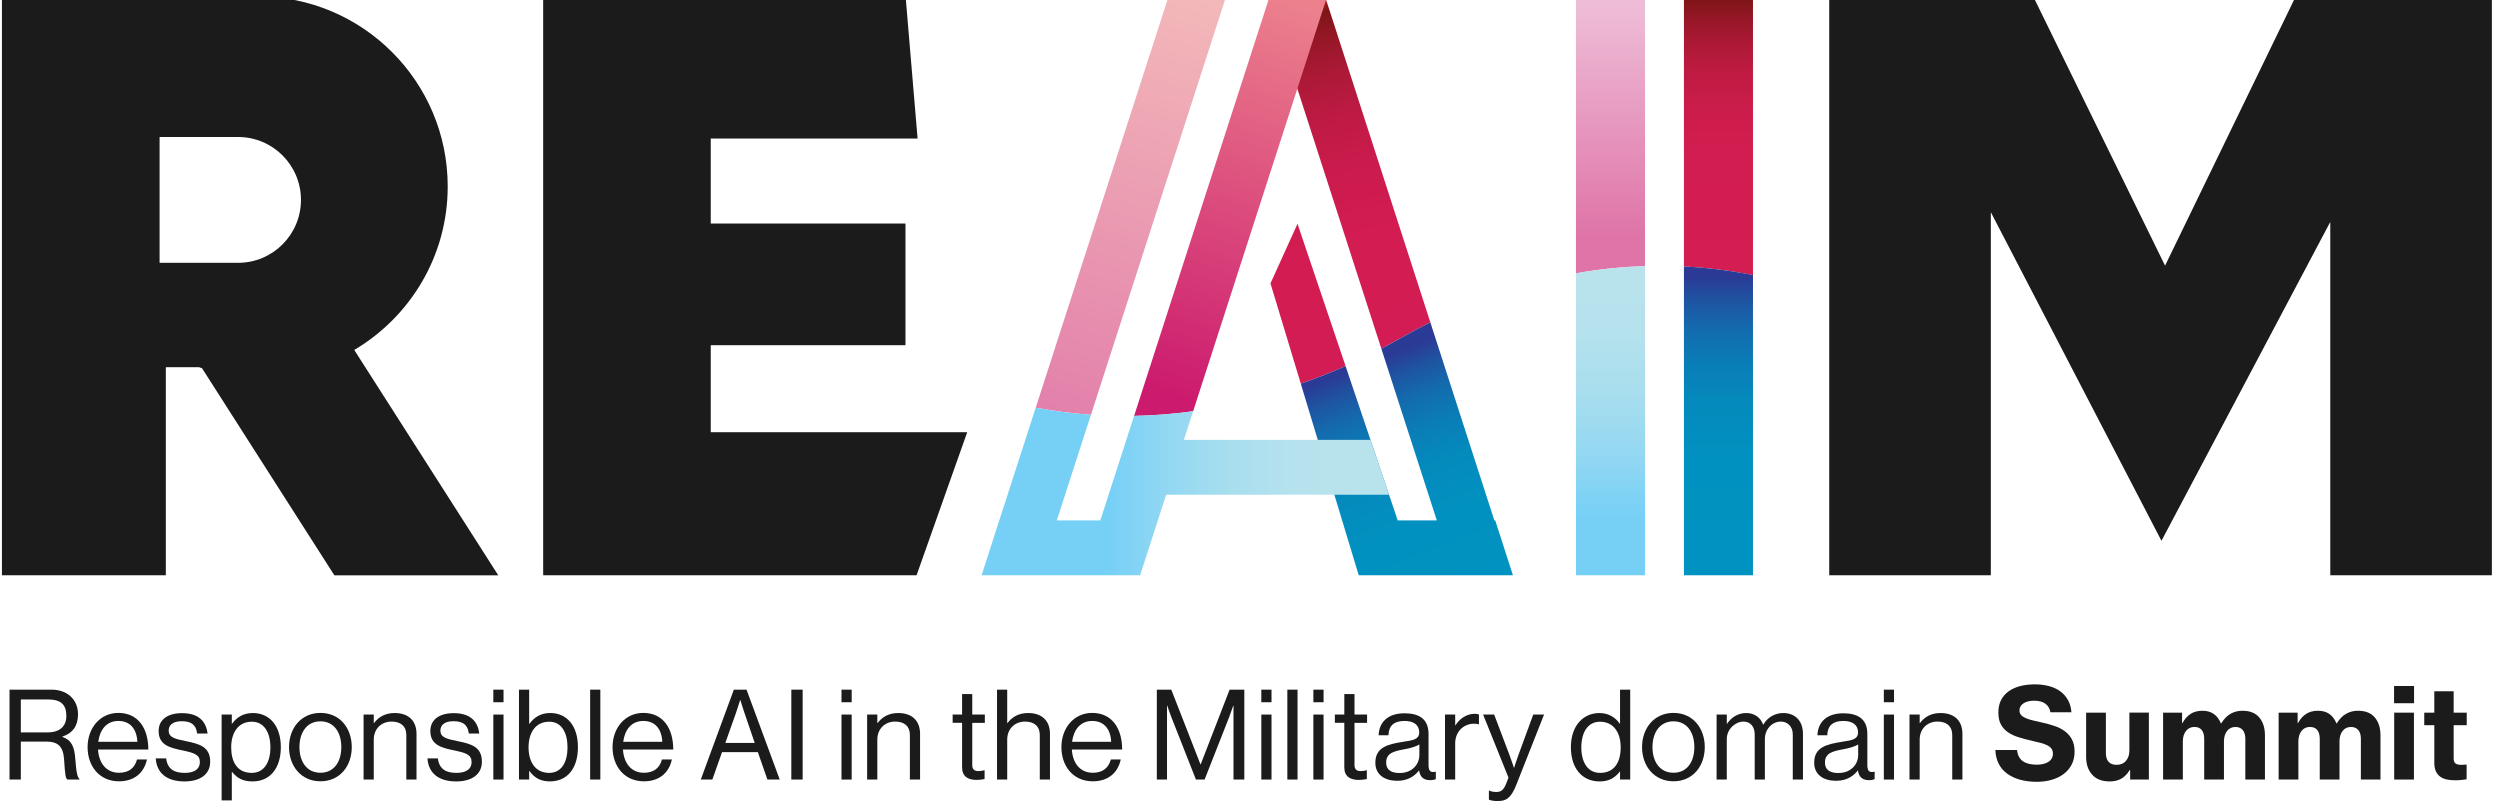
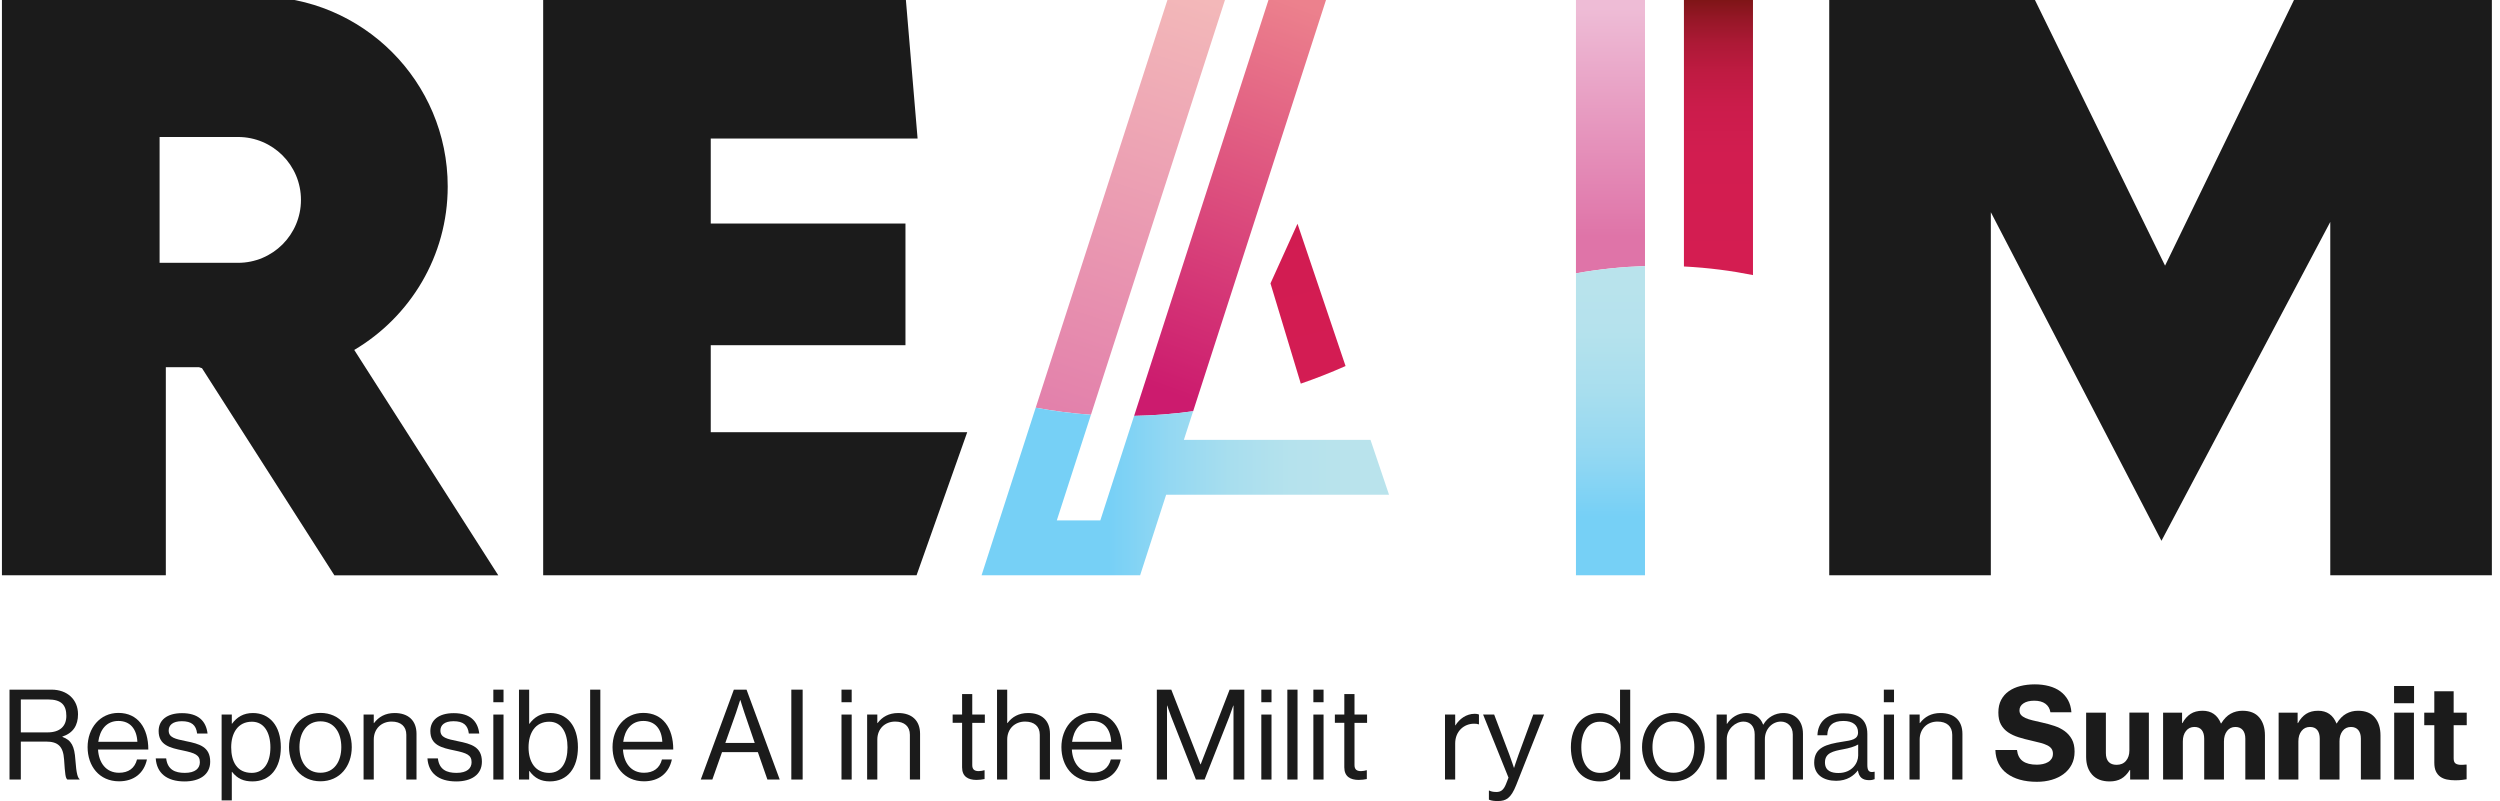
<svg xmlns="http://www.w3.org/2000/svg" xmlns:xlink="http://www.w3.org/1999/xlink" version="1.1" id="Layer_1" x="0px" y="0px" width="234.566px" height="75.159px" viewBox="0 21.861 234.566 75.159" enable-background="new 0 21.861 234.566 75.159" xml:space="preserve">
  <g>
    <path fill="#1B1B1B" d="M0.893,86.568h3.938c1.487,0,2.489,0.933,2.489,2.313c0,1.026-0.448,1.757-1.463,2.088v0.035   c0.861,0.307,1.133,0.896,1.215,2.146c0.095,1.356,0.236,1.698,0.39,1.806v0.047H6.319c-0.177-0.153-0.212-0.472-0.307-1.887   c-0.083-1.239-0.578-1.676-1.71-1.676H1.954v3.563H0.893V86.568z M1.954,90.579h2.501c1.179,0,1.77-0.589,1.77-1.545   c0-1.026-0.473-1.545-1.71-1.545H1.954V90.579z" />
    <path fill="#1B1B1B" d="M8.219,91.959c0-1.77,1.155-3.208,2.89-3.208c1.828,0,2.807,1.416,2.807,3.433H9.198   c0.07,1.238,0.743,2.183,1.97,2.183c0.886,0,1.476-0.425,1.688-1.25h0.932c-0.283,1.309-1.238,2.052-2.619,2.052   C9.304,95.167,8.219,93.729,8.219,91.959 M9.221,91.463h3.668c-0.06-1.214-0.685-1.958-1.781-1.958   C9.977,89.505,9.363,90.355,9.221,91.463" />
    <path fill="#1B1B1B" d="M14.612,93.021h0.979c0.131,1.063,0.838,1.357,1.746,1.357c1.003,0,1.416-0.438,1.416-1.003   c0-0.685-0.472-0.861-1.593-1.098c-1.203-0.247-2.276-0.494-2.276-1.827c0-1.016,0.779-1.676,2.194-1.676   c1.51,0,2.253,0.721,2.396,1.911h-0.979c-0.094-0.802-0.531-1.155-1.438-1.155c-0.874,0-1.229,0.389-1.229,0.872   c0,0.661,0.59,0.791,1.641,1.004c1.227,0.248,2.253,0.519,2.253,1.923c0,1.227-1.003,1.852-2.406,1.852   C15.639,95.179,14.707,94.389,14.612,93.021" />
    <path fill="#1B1B1B" d="M20.794,88.905h0.956v0.86h0.023c0.46-0.625,1.074-1.003,1.958-1.003c1.545,0,2.619,1.18,2.619,3.208   c0,1.958-1.003,3.208-2.654,3.208c-0.825,0-1.416-0.248-1.923-0.896H21.75v2.678h-0.956V88.905z M25.371,91.982   c0-1.367-0.578-2.405-1.733-2.405c-1.333,0-1.946,1.085-1.946,2.405c0,1.321,0.531,2.396,1.934,2.396   C24.793,94.377,25.371,93.364,25.371,91.982" />
    <path fill="#1B1B1B" d="M27.118,91.959c0-1.77,1.132-3.208,2.949-3.208c1.829,0,2.938,1.438,2.938,3.208s-1.108,3.208-2.938,3.208   C28.25,95.167,27.118,93.729,27.118,91.959 M32.024,91.959c0-1.345-0.661-2.418-1.958-2.418s-1.97,1.073-1.97,2.418   s0.672,2.406,1.97,2.406S32.024,93.304,32.024,91.959" />
    <path fill="#1B1B1B" d="M35.069,89.706h0.022c0.438-0.578,1.051-0.944,1.936-0.944c1.274,0,2.053,0.696,2.053,1.958v4.282h-0.956   v-4.199c0-0.791-0.52-1.239-1.38-1.239c-0.967,0-1.675,0.686-1.675,1.688v3.751h-0.956v-6.1h0.956V89.706z" />
    <path fill="#1B1B1B" d="M40.106,93.021h0.979c0.13,1.063,0.838,1.357,1.746,1.357c1.003,0,1.416-0.438,1.416-1.003   c0-0.685-0.473-0.861-1.593-1.098c-1.203-0.247-2.276-0.494-2.276-1.827c0-1.016,0.779-1.676,2.194-1.676   c1.51,0,2.253,0.721,2.395,1.911h-0.979c-0.094-0.802-0.531-1.155-1.439-1.155c-0.872,0-1.227,0.389-1.227,0.872   c0,0.661,0.59,0.791,1.64,1.004c1.228,0.248,2.253,0.519,2.253,1.923c0,1.227-1.003,1.852-2.405,1.852   C41.132,95.179,40.2,94.389,40.106,93.021" />
    <path fill="#1B1B1B" d="M46.288,86.568h0.956v1.181h-0.956V86.568z M46.288,88.905h0.956v6.099h-0.956V88.905z" />
    <path fill="#1B1B1B" d="M49.674,94.2H49.65v0.802h-0.956v-8.435h0.956v3.208h0.022c0.46-0.625,1.073-1.015,1.958-1.015   c1.546,0,2.596,1.18,2.596,3.208c0,1.958-0.979,3.208-2.63,3.208C50.771,95.179,50.169,94.884,49.674,94.2 M53.248,91.982   c0-1.367-0.555-2.405-1.71-2.405c-1.333,0-1.946,1.085-1.946,2.405c0,1.369,0.638,2.396,1.936,2.396   C52.693,94.377,53.248,93.364,53.248,91.982" />
    <rect x="55.372" y="86.568" fill="#1B1B1B" width="0.956" height="8.435" />
    <path fill="#1B1B1B" d="M57.472,91.959c0-1.77,1.155-3.208,2.89-3.208c1.828,0,2.807,1.416,2.807,3.433h-4.718   c0.071,1.238,0.743,2.183,1.97,2.183c0.886,0,1.476-0.425,1.688-1.25h0.932c-0.283,1.309-1.237,2.052-2.619,2.052   C58.557,95.167,57.472,93.729,57.472,91.959 M58.474,91.463h3.668c-0.06-1.214-0.685-1.958-1.781-1.958   C59.229,89.505,58.616,90.355,58.474,91.463" />
    <path fill="#1B1B1B" d="M68.855,86.568h1.19l3.114,8.435h-1.156l-0.896-2.571h-3.362l-0.908,2.571h-1.086L68.855,86.568z    M68.054,91.57h2.76l-0.967-2.83c-0.165-0.473-0.377-1.191-0.377-1.191h-0.024c0,0-0.224,0.708-0.389,1.191L68.054,91.57z" />
    <rect x="74.247" y="86.568" fill="#1B1B1B" width="1.063" height="8.435" />
    <path fill="#1B1B1B" d="M78.954,86.568h0.956v1.181h-0.956V86.568z M78.954,88.905h0.956v6.099h-0.956V88.905z" />
    <path fill="#1B1B1B" d="M82.316,89.706h0.022c0.438-0.578,1.051-0.944,1.936-0.944c1.273,0,2.053,0.696,2.053,1.958v4.282h-0.956   v-4.199c0-0.791-0.519-1.239-1.38-1.239c-0.967,0-1.675,0.686-1.675,1.688v3.751H81.36v-6.1h0.956V89.706z" />
    <path fill="#1B1B1B" d="M89.383,88.905h0.886v-1.923h0.955v1.923h1.18v0.777h-1.18v3.964c0,0.426,0.224,0.566,0.613,0.566   c0.188,0,0.401-0.047,0.508-0.083h0.035v0.826c-0.224,0.047-0.482,0.082-0.767,0.082c-0.778,0-1.344-0.318-1.344-1.18v-4.176   h-0.885v-0.777H89.383z" />
    <path fill="#1B1B1B" d="M94.503,89.706h0.023c0.437-0.578,1.05-0.944,1.935-0.944c1.274,0,2.054,0.696,2.054,1.958v4.282h-0.956   v-4.199c0-0.791-0.52-1.239-1.38-1.239c-0.968,0-1.676,0.686-1.676,1.688v3.751h-0.956v-8.435h0.956V89.706z" />
    <path fill="#1B1B1B" d="M99.588,91.959c0-1.77,1.156-3.208,2.891-3.208c1.829,0,2.808,1.416,2.808,3.433h-4.719   c0.071,1.238,0.744,2.183,1.97,2.183c0.885,0,1.475-0.425,1.688-1.25h0.932c-0.283,1.309-1.238,2.052-2.619,2.052   C100.673,95.167,99.588,93.729,99.588,91.959 M100.59,91.463h3.668c-0.059-1.214-0.684-1.958-1.78-1.958   C101.345,89.505,100.732,90.355,100.59,91.463" />
    <path fill="#1B1B1B" d="M108.542,86.568h1.356l2.736,7.008h0.023l2.713-7.008h1.38v8.435h-1.015v-6.937h-0.023   c0,0-0.225,0.66-0.377,1.063l-2.312,5.875h-0.814l-2.312-5.875c-0.165-0.425-0.378-1.063-0.378-1.063h-0.023v6.937h-0.956   L108.542,86.568L108.542,86.568z" />
    <path fill="#1B1B1B" d="M118.345,86.568h0.956v1.181h-0.956V86.568z M118.345,88.905h0.956v6.099h-0.956V88.905z" />
    <rect x="120.787" y="86.568" fill="#1B1B1B" width="0.956" height="8.435" />
    <path fill="#1B1B1B" d="M123.229,86.568h0.956v1.181h-0.956V86.568z M123.229,88.905h0.956v6.099h-0.956V88.905z" />
    <path fill="#1B1B1B" d="M125.247,88.905h0.885v-1.923h0.956v1.923h1.18v0.777h-1.18v3.964c0,0.426,0.225,0.566,0.613,0.566   c0.188,0,0.401-0.047,0.507-0.083h0.036v0.826c-0.224,0.047-0.482,0.082-0.767,0.082c-0.779,0-1.346-0.318-1.346-1.18v-4.176   h-0.885V88.905z" />
-     <path fill="#1B1B1B" d="M133.15,94.153h-0.012c-0.365,0.473-0.991,0.968-2.029,0.968c-1.156,0-2.064-0.542-2.064-1.698   c0-1.439,1.133-1.734,2.654-1.97c0.861-0.13,1.462-0.212,1.462-0.874c0-0.685-0.496-1.073-1.368-1.073   c-0.99,0-1.485,0.424-1.521,1.344h-0.92c0.036-1.179,0.813-2.063,2.43-2.063c1.297,0,2.253,0.483,2.253,1.935v2.902   c0,0.495,0.118,0.767,0.648,0.647h0.036v0.696c-0.118,0.047-0.271,0.094-0.52,0.094C133.575,95.061,133.245,94.778,133.15,94.153    M133.174,92.75v-1.038c-0.317,0.2-0.872,0.354-1.392,0.448c-0.956,0.177-1.723,0.342-1.723,1.238c0,0.814,0.637,0.991,1.263,0.991   C132.596,94.389,133.174,93.457,133.174,92.75" />
    <path fill="#1B1B1B" d="M136.537,89.918h0.023c0.366-0.59,1.002-1.085,1.815-1.085c0.178,0,0.271,0.022,0.39,0.069v0.921h-0.035   c-0.143-0.048-0.236-0.06-0.425-0.06c-0.943,0-1.77,0.708-1.77,1.853v3.385h-0.956v-6.1h0.956L136.537,89.918L136.537,89.918z" />
    <path fill="#1B1B1B" d="M139.698,96.89v-0.85h0.047c0.129,0.07,0.33,0.13,0.649,0.13c0.4,0,0.672-0.153,0.908-0.743l0.235-0.602   l-2.383-5.921h1.038l1.438,3.799c0.188,0.507,0.413,1.19,0.413,1.19h0.024c0,0,0.212-0.684,0.401-1.19l1.392-3.799h1.015   l-2.606,6.594c-0.495,1.262-0.967,1.521-1.71,1.521C140.193,97.02,139.958,96.996,139.698,96.89" />
    <path fill="#1B1B1B" d="M147.39,91.971c0-2.029,1.168-3.208,2.678-3.208c0.861,0,1.521,0.425,1.911,1.003h0.023v-3.197h0.955v8.435   h-0.955V94.26h-0.023c-0.46,0.59-1.026,0.92-1.888,0.92C148.428,95.179,147.39,93.929,147.39,91.971 M152.062,91.982   c0-1.415-0.686-2.405-1.947-2.405c-1.156,0-1.746,1.038-1.746,2.405c0,1.381,0.59,2.396,1.758,2.396   C151.483,94.377,152.062,93.364,152.062,91.982" />
    <path fill="#1B1B1B" d="M154.067,91.959c0-1.77,1.133-3.208,2.949-3.208c1.829,0,2.937,1.438,2.937,3.208s-1.107,3.208-2.937,3.208   C155.2,95.167,154.067,93.729,154.067,91.959 M158.975,91.959c0-1.345-0.661-2.418-1.958-2.418s-1.971,1.073-1.971,2.418   s0.673,2.406,1.971,2.406C158.314,94.365,158.975,93.304,158.975,91.959" />
    <path fill="#1B1B1B" d="M161.063,88.905h0.956v0.872h0.022c0.378-0.59,1.026-1.015,1.793-1.015c0.743,0,1.333,0.377,1.593,1.085   h0.023c0.389-0.696,1.12-1.085,1.864-1.085c1.085,0,1.852,0.696,1.852,1.958v4.282h-0.956v-4.235c0-0.755-0.507-1.203-1.12-1.203   c-0.791,0-1.498,0.686-1.498,1.641v3.798h-0.955v-4.235c0-0.755-0.426-1.203-1.051-1.203c-0.742,0-1.568,0.686-1.568,1.641v3.798   h-0.956L161.063,88.905L161.063,88.905z" />
    <path fill="#1B1B1B" d="M174.323,94.153h-0.012c-0.365,0.473-0.991,0.968-2.029,0.968c-1.156,0-2.063-0.542-2.063-1.698   c0-1.439,1.132-1.734,2.653-1.97c0.86-0.13,1.462-0.212,1.462-0.874c0-0.685-0.496-1.073-1.369-1.073   c-0.99,0-1.485,0.424-1.521,1.344h-0.92c0.036-1.179,0.813-2.063,2.43-2.063c1.297,0,2.252,0.483,2.252,1.935v2.902   c0,0.495,0.118,0.767,0.649,0.647h0.036v0.696c-0.118,0.047-0.271,0.094-0.52,0.094C174.747,95.061,174.417,94.778,174.323,94.153    M174.346,92.75v-1.038c-0.319,0.2-0.873,0.354-1.393,0.448c-0.956,0.177-1.723,0.342-1.723,1.238c0,0.814,0.637,0.991,1.262,0.991   C173.768,94.389,174.346,93.457,174.346,92.75" />
    <path fill="#1B1B1B" d="M176.753,86.568h0.956v1.181h-0.956V86.568z M176.753,88.905h0.956v6.099h-0.956V88.905z" />
    <path fill="#1B1B1B" d="M180.116,89.706h0.023c0.437-0.578,1.05-0.944,1.935-0.944c1.274,0,2.053,0.696,2.053,1.958v4.282h-0.956   v-4.199c0-0.791-0.519-1.239-1.38-1.239c-0.967,0-1.675,0.686-1.675,1.688v3.751h-0.956v-6.1h0.956V89.706z" />
    <path fill="#1B1B1B" d="M191.111,95.215c-0.59,0-1.121-0.067-1.593-0.2c-0.473-0.134-0.877-0.327-1.215-0.579   c-0.339-0.251-0.601-0.563-0.784-0.938c-0.186-0.374-0.285-0.796-0.301-1.27h2.028c0.056,0.48,0.238,0.83,0.549,1.051   c0.312,0.22,0.749,0.33,1.315,0.33c0.196,0,0.385-0.02,0.566-0.06c0.181-0.039,0.342-0.1,0.483-0.183   c0.143-0.083,0.253-0.189,0.336-0.319c0.083-0.129,0.124-0.285,0.124-0.465c0-0.189-0.045-0.346-0.135-0.474   c-0.091-0.125-0.223-0.23-0.396-0.317c-0.173-0.086-0.386-0.163-0.637-0.23c-0.251-0.066-0.535-0.136-0.849-0.207   c-0.425-0.094-0.826-0.2-1.204-0.318c-0.377-0.118-0.708-0.273-0.991-0.465c-0.283-0.193-0.505-0.438-0.667-0.731   c-0.162-0.295-0.242-0.67-0.242-1.127c0-0.456,0.086-0.849,0.261-1.18c0.173-0.33,0.412-0.604,0.72-0.82   c0.307-0.216,0.668-0.377,1.085-0.483c0.417-0.105,0.869-0.158,1.355-0.158c0.48,0,0.925,0.055,1.333,0.164   c0.409,0.11,0.764,0.275,1.063,0.495c0.298,0.221,0.539,0.494,0.72,0.82c0.181,0.327,0.287,0.707,0.318,1.139h-1.971   c-0.055-0.346-0.212-0.612-0.472-0.802c-0.259-0.188-0.608-0.283-1.05-0.283c-0.417,0-0.751,0.083-1.002,0.248   c-0.252,0.165-0.378,0.386-0.378,0.661c0,0.173,0.047,0.314,0.142,0.424c0.094,0.11,0.232,0.207,0.413,0.289   c0.181,0.083,0.403,0.155,0.667,0.219c0.265,0.063,0.568,0.134,0.915,0.212c0.394,0.086,0.772,0.19,1.139,0.313   c0.365,0.122,0.688,0.285,0.968,0.489c0.278,0.205,0.502,0.46,0.672,0.767c0.169,0.308,0.254,0.692,0.254,1.156   c0,0.456-0.09,0.859-0.271,1.209s-0.431,0.645-0.75,0.885c-0.317,0.24-0.691,0.423-1.121,0.549   C192.08,95.152,191.614,95.215,191.111,95.215" />
    <path fill="#1B1B1B" d="M199.864,95.002v-0.896h-0.036c-0.228,0.37-0.492,0.642-0.791,0.814s-0.665,0.259-1.097,0.259   c-0.716,0-1.263-0.21-1.641-0.631c-0.377-0.421-0.565-0.977-0.565-1.669v-4.153h1.853v3.799c0,0.354,0.084,0.625,0.253,0.814   c0.17,0.189,0.42,0.283,0.749,0.283c0.379,0,0.674-0.125,0.886-0.377c0.212-0.251,0.317-0.574,0.317-0.969v-3.551h1.829v6.276   H199.864z" />
    <path fill="#1B1B1B" d="M202.955,88.726h1.781v0.979h0.036c0.204-0.377,0.458-0.665,0.761-0.861s0.678-0.295,1.126-0.295   c0.826,0,1.4,0.397,1.723,1.191h0.023c0.26-0.425,0.556-0.729,0.891-0.914c0.335-0.186,0.702-0.277,1.104-0.277   c0.7,0,1.227,0.21,1.581,0.631c0.354,0.421,0.531,0.981,0.531,1.681v4.142h-1.841v-3.834c0-0.346-0.08-0.615-0.241-0.81   c-0.162-0.191-0.392-0.289-0.69-0.289c-0.331,0-0.592,0.127-0.785,0.378c-0.192,0.251-0.289,0.577-0.289,0.979v3.575h-1.853v-3.834   c0-0.346-0.077-0.615-0.229-0.81c-0.153-0.191-0.384-0.289-0.689-0.289c-0.33,0-0.594,0.126-0.791,0.378   c-0.197,0.251-0.295,0.577-0.295,0.979V95h-1.853L202.955,88.726L202.955,88.726z" />
    <path fill="#1B1B1B" d="M213.797,88.726h1.781v0.979h0.035c0.205-0.377,0.458-0.665,0.761-0.861   c0.304-0.196,0.679-0.295,1.126-0.295c0.826,0,1.4,0.397,1.724,1.191h0.022c0.26-0.425,0.557-0.729,0.892-0.914   c0.335-0.186,0.701-0.277,1.103-0.277c0.7,0,1.228,0.21,1.581,0.631c0.354,0.421,0.531,0.981,0.531,1.681v4.142h-1.84v-3.834   c0-0.346-0.081-0.615-0.242-0.81c-0.161-0.191-0.392-0.289-0.69-0.289c-0.33,0-0.592,0.127-0.785,0.378   c-0.192,0.251-0.289,0.577-0.289,0.979v3.575h-1.853v-3.834c0-0.346-0.077-0.615-0.23-0.81c-0.152-0.191-0.384-0.289-0.689-0.289   c-0.33,0-0.594,0.126-0.791,0.378c-0.197,0.251-0.295,0.577-0.295,0.979V95h-1.853v-6.274H213.797z" />
    <path fill="#1B1B1B" d="M224.627,86.225h1.875v1.617h-1.875V86.225z M224.638,88.727h1.853v6.276h-1.853V88.727z" />
    <path fill="#1B1B1B" d="M227.458,88.726h0.944v-2.005h1.816v2.005h1.227v1.181h-1.227v3.113c0,0.236,0.061,0.396,0.183,0.479   s0.293,0.124,0.513,0.124c0.063,0,0.134-0.002,0.212-0.006c0.079-0.003,0.15-0.011,0.213-0.019h0.095v1.38   c-0.103,0.017-0.244,0.036-0.425,0.06c-0.181,0.022-0.396,0.035-0.648,0.035c-0.292,0-0.557-0.026-0.796-0.077   c-0.24-0.052-0.446-0.143-0.619-0.271c-0.173-0.13-0.307-0.299-0.401-0.507s-0.142-0.474-0.142-0.797v-3.516h-0.944V88.726z" />
    <path fill="#1B1B1B" d="M33.238,54.695c5.243-3.104,8.769-8.803,8.769-15.338c0-9.848-7.982-17.832-17.832-17.832h-8.615H9.888   H0.181v54.313h15.378V56.316h3.12c0.093,0.03,0.184,0.064,0.275,0.093l12.418,19.43h15.378L33.238,54.695z M22.335,46.521h-7.361   V34.714h7.361c3.261,0,5.903,2.643,5.903,5.903C28.238,43.877,25.595,46.521,22.335,46.521" />
    <polygon fill="#1B1B1B" points="66.687,62.41 66.687,54.248 84.957,54.248 84.957,42.835 66.687,42.835 66.687,34.859    86.094,34.859 84.964,21.468 66.687,21.468 50.964,21.468 50.964,34.859 50.964,42.835 50.964,54.248 50.964,75.839 55.283,75.839    66.687,75.839 85.997,75.839 90.752,62.41  " />
    <polygon fill="#1B1B1B" points="220.049,21.468 218.641,21.468 215.427,21.468 203.14,46.787 190.739,21.468 186.793,21.468    184.539,21.468 171.63,21.468 171.63,75.839 186.793,75.839 186.793,41.772 202.802,72.603 218.641,42.684 218.641,75.839    233.803,75.839 233.803,21.468  " />
  </g>
  <g>
    <g>
      <defs>
        <path id="SVGID_1_" d="M157.997,21.142v25.722c2.313,0.117,4.479,0.407,6.479,0.807V21.142H157.997z" />
      </defs>
      <clipPath id="SVGID_2_">
        <use xlink:href="#SVGID_1_" overflow="visible" />
      </clipPath>
      <linearGradient id="SVGID_3_" gradientUnits="userSpaceOnUse" x1="-2056.782" y1="-328.171" x2="-2056.541" y2="-328.171" gradientTransform="matrix(0 107.211 -107.211 0 -35022.348 220531.031)">
        <stop offset="0" style="stop-color:#B62025" />
        <stop offset="0.03" style="stop-color:#7F1517" />
        <stop offset="0.099" style="stop-color:#961727" />
        <stop offset="0.188" style="stop-color:#AD1936" />
        <stop offset="0.292" style="stop-color:#BF1B42" />
        <stop offset="0.418" style="stop-color:#CB1C4B" />
        <stop offset="0.589" style="stop-color:#D21D50" />
        <stop offset="1" style="stop-color:#D41D51" />
      </linearGradient>
      <rect x="157.997" y="21.142" clip-path="url(#SVGID_2_)" fill="url(#SVGID_3_)" width="6.479" height="26.528" />
    </g>
  </g>
  <g>
    <g>
      <defs>
-         <path id="SVGID_4_" d="M157.997,75.839h6.479v-28.17c-1.999-0.399-4.165-0.689-6.479-0.807V75.839z" />
-       </defs>
+         </defs>
      <clipPath id="SVGID_5_">
        <use xlink:href="#SVGID_4_" overflow="visible" />
      </clipPath>
      <linearGradient id="SVGID_6_" gradientUnits="userSpaceOnUse" x1="-2058.187" y1="-329.503" x2="-2057.946" y2="-329.503" gradientTransform="matrix(0 120.32 -120.32 0 -39484.633 247688.953)">
        <stop offset="0" style="stop-color:#2B3A95" />
        <stop offset="0.081" style="stop-color:#1E55A2" />
        <stop offset="0.172" style="stop-color:#136CAE" />
        <stop offset="0.279" style="stop-color:#0A7DB6" />
        <stop offset="0.408" style="stop-color:#048ABC" />
        <stop offset="0.582" style="stop-color:#0191C0" />
        <stop offset="1" style="stop-color:#0093C1" />
      </linearGradient>
      <rect x="157.997" y="46.864" clip-path="url(#SVGID_5_)" fill="url(#SVGID_6_)" width="6.479" height="28.976" />
    </g>
  </g>
  <g>
    <g>
      <defs>
        <path id="SVGID_7_" d="M147.866,21.142v26.364c2.246-0.4,4.41-0.614,6.478-0.679V21.142H147.866z" />
      </defs>
      <clipPath id="SVGID_8_">
        <use xlink:href="#SVGID_7_" overflow="visible" />
      </clipPath>
      <linearGradient id="SVGID_9_" gradientUnits="userSpaceOnUse" x1="-2055.581" y1="-326.109" x2="-2055.341" y2="-326.109" gradientTransform="matrix(0 89.502 -89.502 0 -29036.166 184001.109)">
        <stop offset="0" style="stop-color:#EEBCD6" />
        <stop offset="1" style="stop-color:#DF74A8" />
      </linearGradient>
      <rect x="147.866" y="21.142" clip-path="url(#SVGID_8_)" fill="url(#SVGID_9_)" width="6.478" height="26.364" />
    </g>
  </g>
  <g>
    <g>
      <defs>
        <path id="SVGID_10_" d="M147.866,47.506v28.333h6.478V46.827C152.275,46.892,150.112,47.106,147.866,47.506" />
      </defs>
      <clipPath id="SVGID_11_">
        <use xlink:href="#SVGID_10_" overflow="visible" />
      </clipPath>
      <linearGradient id="SVGID_12_" gradientUnits="userSpaceOnUse" x1="-2066.624" y1="-349.125" x2="-2066.384" y2="-349.125" gradientTransform="matrix(0 -146.555 146.555 0 51317.223 -302791.438)">
        <stop offset="0" style="stop-color:#76D0F6" />
        <stop offset="0.349" style="stop-color:#76D0F6" />
        <stop offset="0.354" style="stop-color:#77D0F6" />
        <stop offset="0.519" style="stop-color:#94D8F2" />
        <stop offset="0.683" style="stop-color:#A8DEEE" />
        <stop offset="0.844" style="stop-color:#B5E2ED" />
        <stop offset="1" style="stop-color:#B9E3EC" />
      </linearGradient>
      <rect x="147.866" y="46.827" clip-path="url(#SVGID_11_)" fill="url(#SVGID_12_)" width="6.478" height="29.012" />
    </g>
  </g>
  <g>
    <g>
      <defs>
-         <path id="SVGID_13_" d="M119.036,21.861l10.569,32.713c0.578-0.305,1.157-0.616,1.741-0.949c0.961-0.547,1.914-1.051,2.857-1.522     l-9.77-30.241H119.036z" />
-       </defs>
+         </defs>
      <clipPath id="SVGID_14_">
        <use xlink:href="#SVGID_13_" overflow="visible" />
      </clipPath>
      <linearGradient id="SVGID_15_" gradientUnits="userSpaceOnUse" x1="-2060.76" y1="-331.991" x2="-2060.52" y2="-331.991" gradientTransform="matrix(36.755 152.506 -152.506 36.755 25235.643 326503.688)">
        <stop offset="0" style="stop-color:#B62025" />
        <stop offset="0.03" style="stop-color:#7F1517" />
        <stop offset="0.099" style="stop-color:#961727" />
        <stop offset="0.189" style="stop-color:#AD1937" />
        <stop offset="0.293" style="stop-color:#BE1A44" />
        <stop offset="0.42" style="stop-color:#CB1B4D" />
        <stop offset="0.591" style="stop-color:#D21C52" />
        <stop offset="1" style="stop-color:#D41C53" />
      </linearGradient>
      <polygon clip-path="url(#SVGID_14_)" fill="url(#SVGID_15_)" points="133.372,18.406 141.655,52.778 119.869,58.028     111.585,23.657   " />
    </g>
  </g>
  <g>
    <g>
      <defs>
        <path id="SVGID_16_" d="M119.204,48.451l2.844,9.406c1.38-0.475,2.779-1.021,4.201-1.652l-4.509-13.349L119.204,48.451z" />
      </defs>
      <clipPath id="SVGID_17_">
        <use xlink:href="#SVGID_16_" overflow="visible" />
      </clipPath>
      <linearGradient id="SVGID_18_" gradientUnits="userSpaceOnUse" x1="-2060.76" y1="-332.144" x2="-2060.52" y2="-332.144" gradientTransform="matrix(36.755 152.506 -152.506 36.755 25205.769 326511.188)">
        <stop offset="0" style="stop-color:#B62025" />
        <stop offset="0.03" style="stop-color:#7F1517" />
        <stop offset="0.099" style="stop-color:#961727" />
        <stop offset="0.189" style="stop-color:#AD1937" />
        <stop offset="0.293" style="stop-color:#BE1A44" />
        <stop offset="0.42" style="stop-color:#CB1B4D" />
        <stop offset="0.591" style="stop-color:#D21C52" />
        <stop offset="1" style="stop-color:#D41C53" />
      </linearGradient>
      <polygon clip-path="url(#SVGID_17_)" fill="url(#SVGID_18_)" points="125.863,41.252 129.666,57.035 119.591,59.463     115.788,43.681   " />
    </g>
  </g>
  <g>
    <g>
      <defs>
-         <path id="SVGID_19_" d="M131.346,53.625c-0.583,0.333-1.163,0.645-1.741,0.949l5.207,16.116h-3.669l-4.895-14.485     c-1.422,0.632-2.821,1.179-4.201,1.652l5.437,17.981h1.204h4.193h3.594h5.397h0.082l-1.661-5.148h-0.084l-6.005-18.588     C133.26,52.574,132.307,53.078,131.346,53.625" />
-       </defs>
+         </defs>
      <clipPath id="SVGID_20_">
        <use xlink:href="#SVGID_19_" overflow="visible" />
      </clipPath>
      <linearGradient id="SVGID_21_" gradientUnits="userSpaceOnUse" x1="-2062.311" y1="-328.609" x2="-2062.071" y2="-328.609" gradientTransform="matrix(41.144 105.328 -105.328 41.144 50368.055 230794.281)">
        <stop offset="0" style="stop-color:#2B3A95" />
        <stop offset="0.081" style="stop-color:#1E55A2" />
        <stop offset="0.172" style="stop-color:#136CAE" />
        <stop offset="0.279" style="stop-color:#0A7DB6" />
        <stop offset="0.408" style="stop-color:#048ABC" />
        <stop offset="0.582" style="stop-color:#0191C0" />
        <stop offset="1" style="stop-color:#0093C1" />
      </linearGradient>
      <polygon clip-path="url(#SVGID_20_)" fill="url(#SVGID_21_)" points="139.319,45.356 149.999,72.697 124.684,82.585     114.004,55.245   " />
    </g>
  </g>
  <g>
    <g>
      <defs>
        <path id="SVGID_22_" d="M119.016,21.861l-12.607,39.022c1.777-0.032,3.626-0.17,5.539-0.437l12.466-38.586H119.016z" />
      </defs>
      <clipPath id="SVGID_23_">
        <use xlink:href="#SVGID_22_" overflow="visible" />
      </clipPath>
      <linearGradient id="SVGID_24_" gradientUnits="userSpaceOnUse" x1="-2056.744" y1="-334.85" x2="-2056.504" y2="-334.85" gradientTransform="matrix(-53.396 151.41 -151.41 -53.396 -160398.609 293553.188)">
        <stop offset="0" style="stop-color:#EC818D" />
        <stop offset="1" style="stop-color:#CC1B6E" />
      </linearGradient>
      <polygon clip-path="url(#SVGID_23_)" fill="url(#SVGID_24_)" points="136.652,26.178 122.421,66.531 94.169,56.567 108.4,16.214       " />
    </g>
  </g>
  <g>
    <g>
      <defs>
        <path id="SVGID_25_" d="M109.535,21.861L97.177,60.114c1.626,0.304,3.357,0.535,5.183,0.664l12.573-38.917H109.535z" />
      </defs>
      <clipPath id="SVGID_26_">
        <use xlink:href="#SVGID_25_" overflow="visible" />
      </clipPath>
      <linearGradient id="SVGID_27_" gradientUnits="userSpaceOnUse" x1="-2058.436" y1="-336.162" x2="-2058.195" y2="-336.162" gradientTransform="matrix(-64.367 199.685 -199.685 -64.367 -199509.891 389422.312)">
        <stop offset="0" style="stop-color:#F3B8B9" />
        <stop offset="1" style="stop-color:#DF74A8" />
      </linearGradient>
      <polygon clip-path="url(#SVGID_26_)" fill="url(#SVGID_27_)" points="126.296,25.524 113.261,65.963 85.813,57.115 98.848,16.676       " />
    </g>
  </g>
  <g>
    <g>
      <defs>
        <path id="SVGID_28_" d="M93.76,70.69h-0.003l-1.66,5.148h5.396h4.083h5.398l2.44-7.557h20.914l-1.739-5.148h-17.511l0.868-2.687     c-1.913,0.267-3.761,0.403-5.539,0.437l-3.168,9.807h-4.083l3.203-9.912c-1.825-0.129-3.557-0.36-5.183-0.664L93.76,70.69z" />
      </defs>
      <clipPath id="SVGID_29_">
        <use xlink:href="#SVGID_28_" overflow="visible" />
      </clipPath>
      <linearGradient id="SVGID_30_" gradientUnits="userSpaceOnUse" x1="-2070.952" y1="-336.575" x2="-2070.712" y2="-336.575" gradientTransform="matrix(142.308 0 0 142.308 294806.156 47965.125)">
        <stop offset="0" style="stop-color:#76D0F6" />
        <stop offset="0.349" style="stop-color:#76D0F6" />
        <stop offset="0.354" style="stop-color:#77D0F6" />
        <stop offset="0.519" style="stop-color:#94D8F2" />
        <stop offset="0.683" style="stop-color:#A8DEEE" />
        <stop offset="0.844" style="stop-color:#B5E2ED" />
        <stop offset="1" style="stop-color:#B9E3EC" />
      </linearGradient>
      <rect x="92.096" y="60.114" clip-path="url(#SVGID_29_)" fill="url(#SVGID_30_)" width="38.232" height="15.726" />
    </g>
  </g>
</svg>